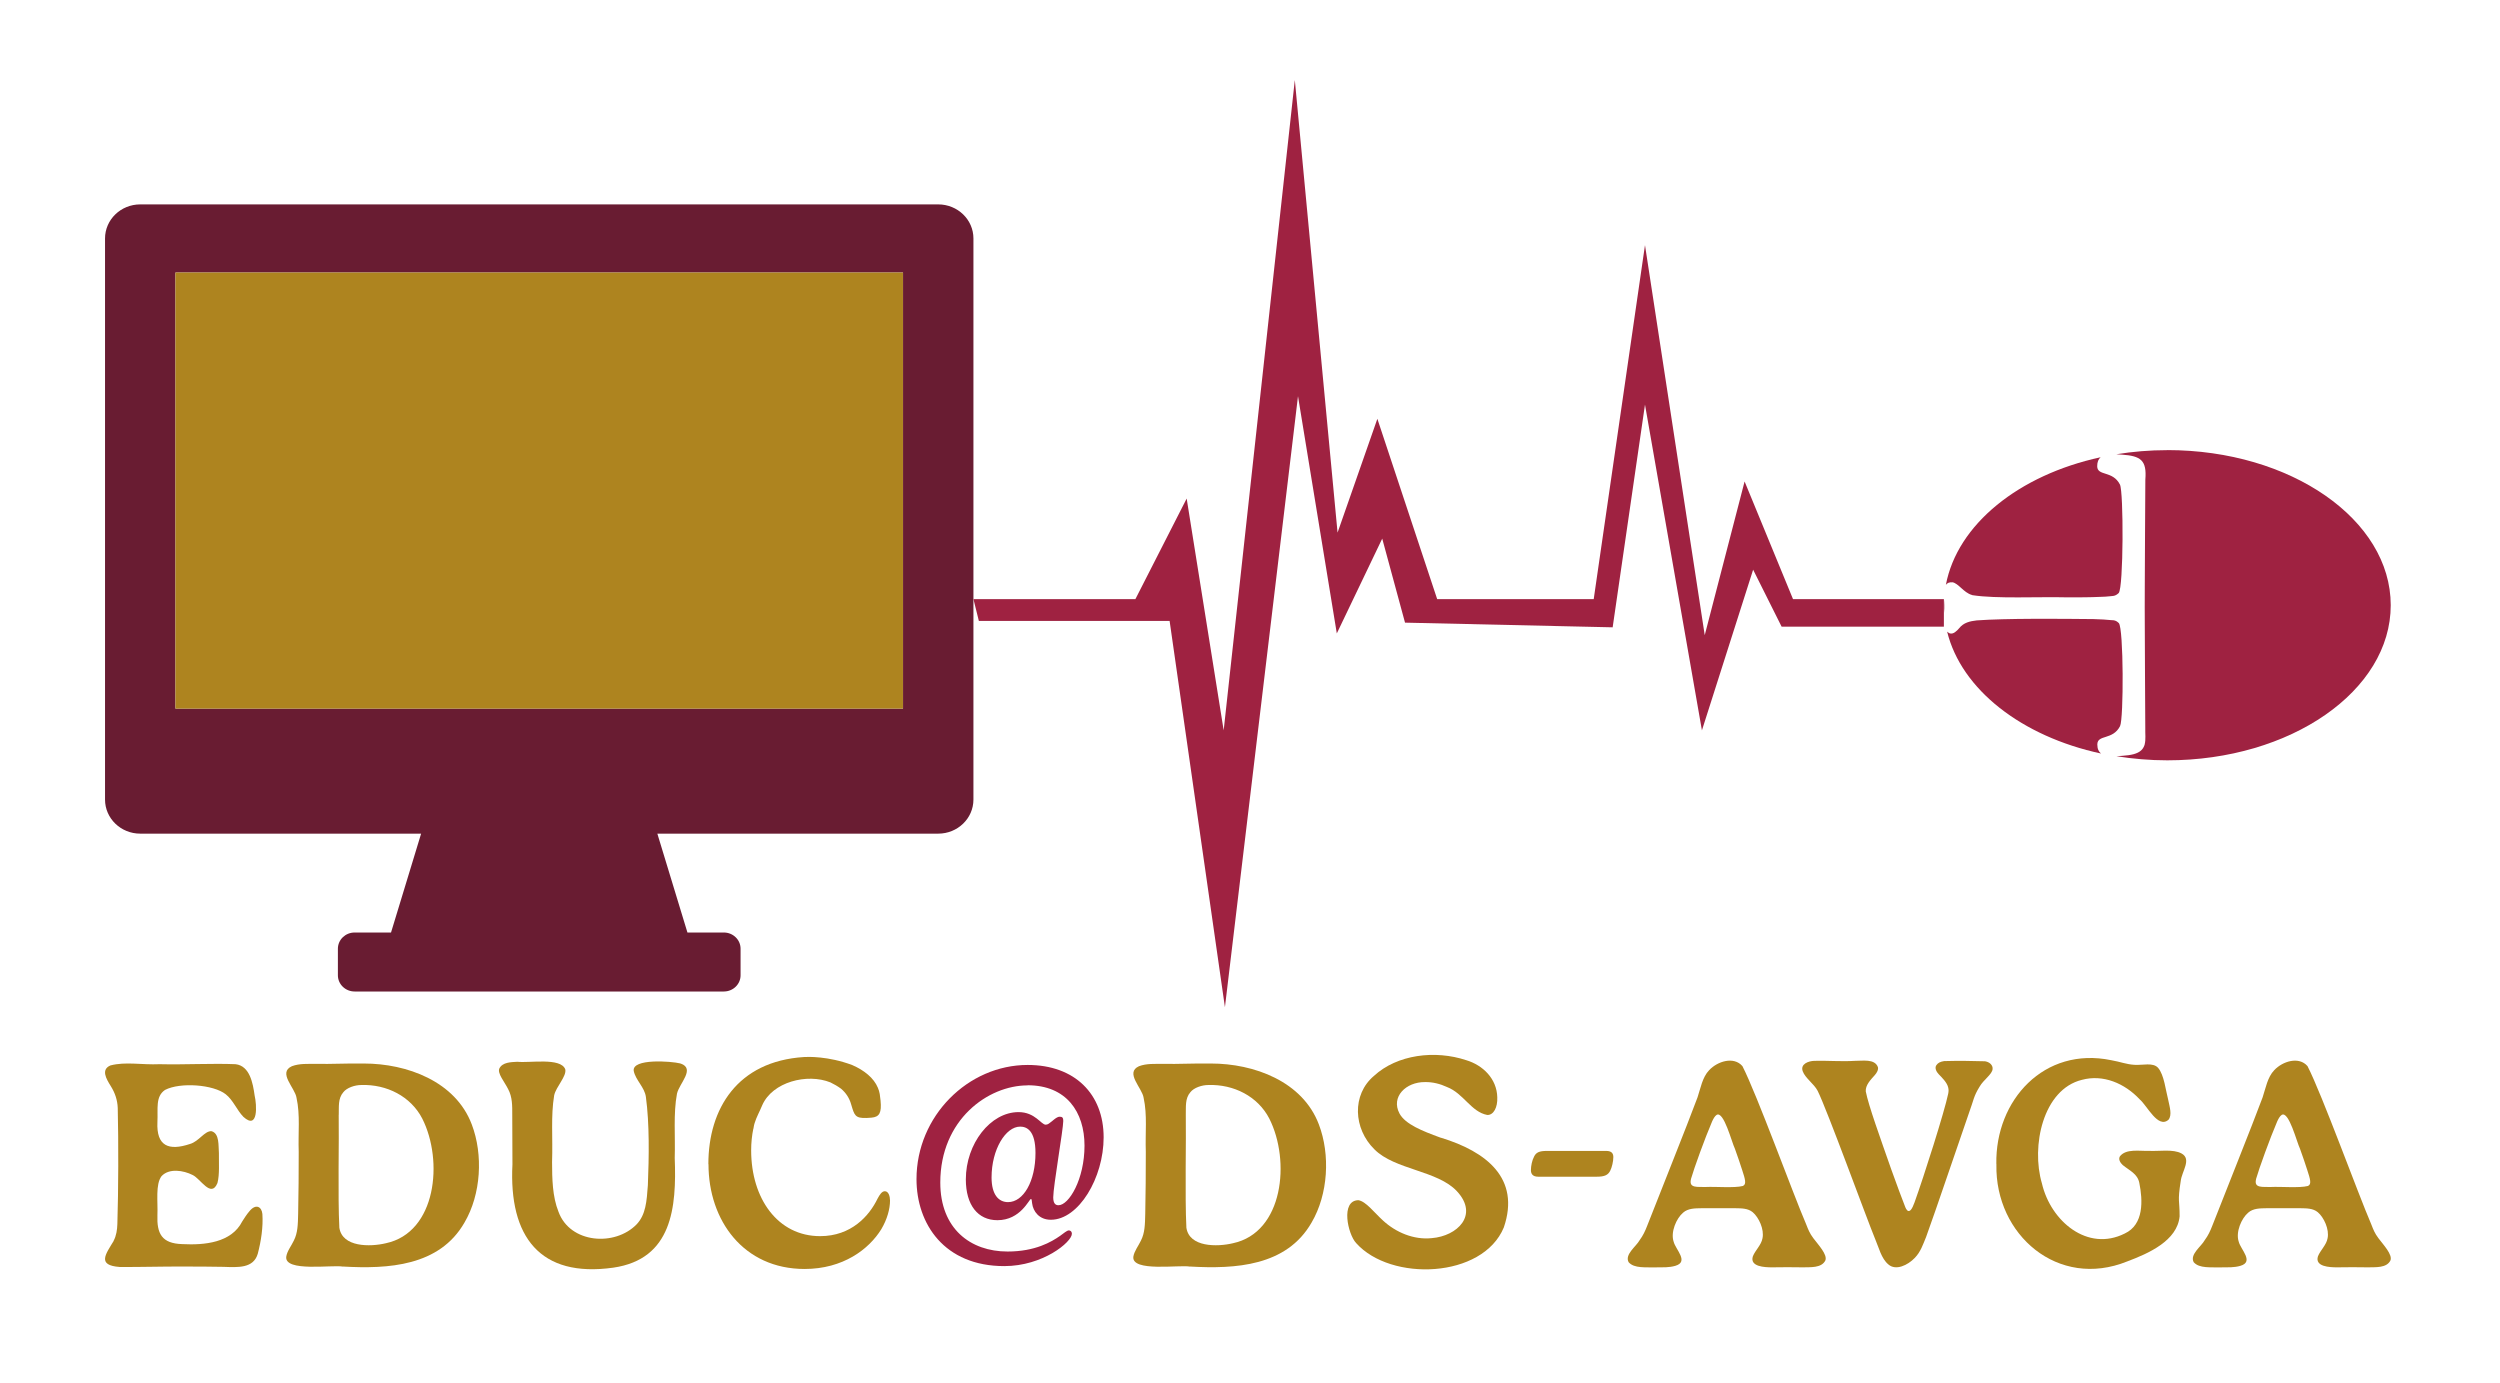
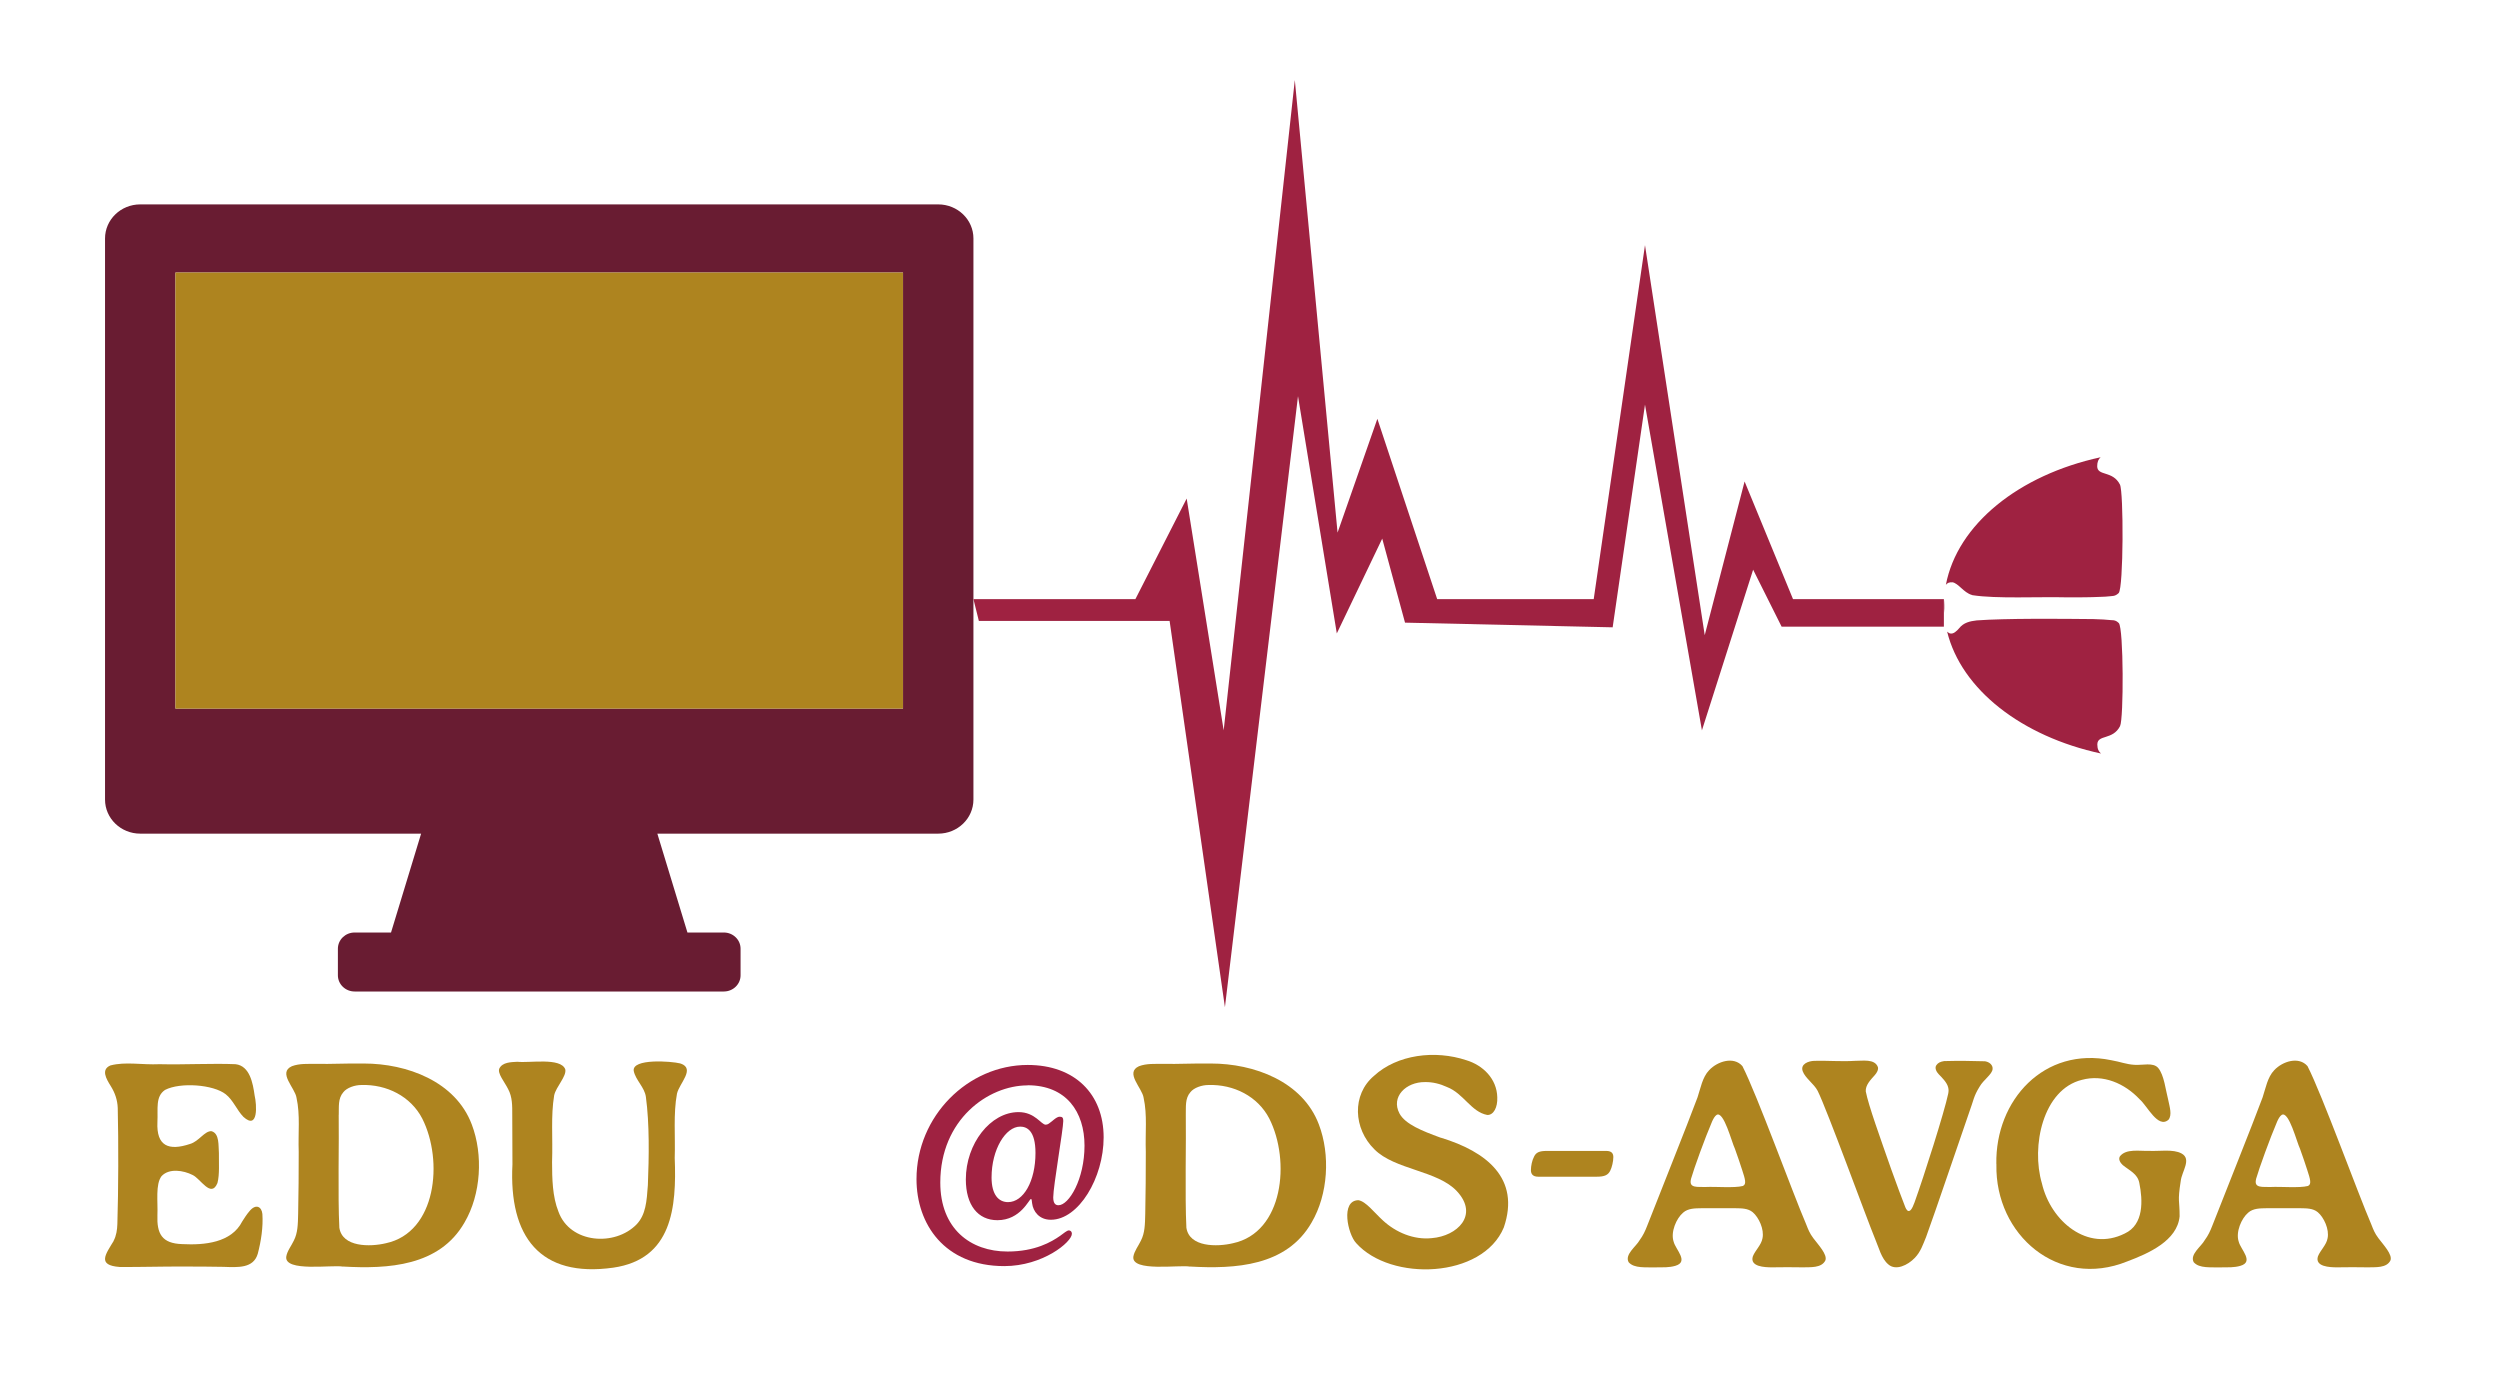
<svg xmlns="http://www.w3.org/2000/svg" id="Capa_1" data-name="Capa 1" viewBox="0 0 401.31 222.08">
  <defs>
    <style>
      .cls-1 {
        fill: none;
      }

      .cls-2 {
        fill: #691c32;
      }

      .cls-3 {
        fill: #9f2241;
      }

      .cls-4 {
        fill: #ae841f;
      }
    </style>
  </defs>
  <g>
    <path class="cls-4" d="M18.24,199.18c.44-.84,.57-1.77,.6-2.71,.17-5.5,.19-13.05,.06-18.62-.05-1.27-.44-2.42-1.11-3.49-.75-1.2-1.61-2.66-.07-3.33,2.45-.64,5-.07,7.91-.2,3.96,.1,8.45-.16,12.19,0,2.28,.27,2.78,3.06,3.05,5,.36,1.54,.61,5.64-1.8,3.45-1.05-1.08-1.63-2.67-2.83-3.62-1.98-1.57-7.3-1.97-9.75-.7-1.57,1.07-1.11,2.99-1.22,5.17-.18,3.85,1.81,4.65,5.24,3.5,1.42-.41,2.33-2.1,3.43-2.05,1.33,.36,1.1,2.36,1.2,3.52-.02,1.47,.12,3.44-.22,4.74l-.03,.1c-1.02,2.43-2.7-.75-3.98-1.33-1.46-.74-3.76-1.12-4.98,.19-1,1.32-.57,4.1-.66,6.24-.11,2.97,.68,4.58,4.01,4.67,3.53,.18,7.86-.2,9.61-3.65,.34-.53,.71-1.12,1.11-1.58,1.05-1.33,2.01-.79,2.12,.4,.14,2.08-.21,4.35-.74,6.37-.69,2.38-3.19,2.19-5.49,2.11-1.97-.03-4.31-.06-6.34-.05-3.32-.02-7.27,.1-10.34,.07-3.66-.27-2.27-2.02-.97-4.17h0Z" />
    <path class="cls-4" d="M55.04,203.32c-1.73-.32-9.4,.9-9.09-1.59,.13-.89,.82-1.74,1.21-2.57,.64-1.24,.66-2.6,.7-4.32,.07-3.13,.09-6.71,.09-9.93-.11-3.11,.26-5.89-.35-8.68-.22-1.59-3.06-4.04-.74-5.08,1.23-.46,2.57-.36,3.88-.37,2.55,.04,5-.1,7.52-.06h.14c6.92,0,14.72,2.86,17.33,9.78,1.85,4.86,1.5,11.21-1.17,15.75-4.02,7.02-12.25,7.47-19.51,7.06h0Zm-.67-24.38c.07,3.99-.15,13.22,.1,18.03v.08c.45,3.19,4.97,3.12,7.47,2.52,8.13-1.73,9.26-13.25,5.85-20-1.85-3.59-5.72-5.53-9.78-5.4-1.06,0-2.34,.44-2.89,1.15-.89,1.02-.7,2.36-.74,3.62h0Z" />
    <path class="cls-4" d="M109.28,170.73c2.37,.84-.25,3.18-.61,4.84-.6,3.2-.25,6.83-.36,10.31,.31,7.95-.41,16.24-9.86,17.61-11.76,1.66-16.79-4.96-16.19-16.58,0-2.49-.02-5.76-.03-7.95,0-1.46,.03-2.86-.67-4.15-.58-1.17-1.75-2.51-1.4-3.3,.52-1.01,1.86-1.01,2.89-1.07,1.98,.22,6.96-.72,7.69,1.21,.25,1.1-1.49,2.81-1.78,4.17-.56,3.36-.2,6.76-.34,10.74,.01,2.63,.05,5.51,1.03,7.95,1.85,5.1,9.06,5.62,12.55,2.02,1.47-1.56,1.61-3.66,1.8-6.3,.18-4.55,.27-9.79-.32-14.16-.21-1.54-1.66-2.7-1.95-4.16-.31-2.04,6.05-1.56,7.44-1.21l.1,.04h0Z" />
-     <path class="cls-4" d="M113.71,186.87c0-8.91,4.68-16.51,15.34-17.19,.55-.04,3.89-.17,7.76,1.29,1.91,.83,3.46,2.07,4.11,3.64,.14,.32,.24,.66,.3,1.01,.06,.38,.1,.72,.13,1.04,.19,1.95-.16,2.64-1.46,2.75-.29,.03-.54,.04-.77,.05-1.88,.07-1.97-.45-2.48-2.15-.29-1.05-.86-1.89-1.62-2.54-.55-.4-1.13-.74-1.72-1.02-3.73-1.5-9.3-.08-10.94,3.66-.38,.94-.93,1.9-1.22,2.86-.07,.22-.12,.43-.15,.64-.01,.09-.03,.18-.04,.26h-.02c-.23,1.11-.35,2.29-.35,3.49,0,7.72,4.26,13.77,11.07,13.77,5,0,7.88-3.24,9.22-6.02,.33-.62,.69-1.19,1.17-1.19,.6,0,.83,.83,.83,1.5,0,1.33-.45,3-1.4,4.6-1.98,3.21-6.14,6.38-12.31,6.38-9.81,0-15.43-7.79-15.43-16.81Z" />
    <path class="cls-3" d="M164.95,174.23c-6.34,0-14.01,5.5-14.01,15.6,0,7.41,4.84,11.07,10.8,11.07,4.46,0,7.07-1.57,8.41-2.5,.61-.43,1.11-.89,1.43-.89,.2,0,.48,.14,.48,.55,0,1.3-4.64,5.18-10.85,5.18-9.62,0-14.09-6.77-14.09-13.96,0-10.12,8.27-18.33,17.85-18.33,7.55,0,12.19,4.66,12.19,11.62,0,6.5-4,13.23-8.48,13.23-1.86,0-2.84-1.34-3-2.64-.05-.45-.07-.7-.18-.7-.3,0-1.66,3.41-5.39,3.41-3.14,0-5.07-2.43-5.07-6.55,0-5.75,3.96-10.8,8.46-10.8,2.66,0,3.62,2.02,4.36,2.02,.36,0,.61-.25,1-.55,.5-.41,.84-.73,1.27-.73s.55,.2,.55,.68c0,1.34-1.61,10.5-1.61,12.26,0,.98,.36,1.27,.84,1.27,1.68,0,4.18-4.16,4.18-9.57s-2.91-9.69-9.14-9.69h0Zm1.27,10.85c0-3.61-1.39-4.23-2.46-4.23-2.32,0-4.59,3.64-4.59,8.16,0,2.8,1.16,3.96,2.64,3.96,2.48,0,4.41-3.34,4.41-7.89Z" />
    <path class="cls-4" d="M191.02,203.32c-1.73-.32-9.4,.9-9.09-1.59,.14-.89,.82-1.74,1.21-2.57,.64-1.24,.66-2.6,.7-4.32,.07-3.13,.09-6.71,.09-9.93-.11-3.11,.26-5.89-.35-8.68-.22-1.59-3.06-4.04-.74-5.08,1.23-.46,2.57-.36,3.88-.37,2.55,.04,5-.1,7.52-.06h.14c6.92,0,14.72,2.86,17.33,9.78,1.85,4.86,1.5,11.21-1.17,15.75-4.02,7.02-12.25,7.47-19.51,7.06h0Zm-.58-6.35v.08c.45,3.19,4.97,3.12,7.47,2.52,8.13-1.73,9.26-13.25,5.85-20-1.85-3.59-5.72-5.53-9.78-5.4-1.06,0-2.34,.44-2.89,1.15-.89,1.02-.7,2.36-.74,3.62,.07,3.99-.15,13.22,.09,18.03Z" />
    <path class="cls-4" d="M231.33,182.64c7.21,2.2,12.77,6.48,10.07,14.39-3.39,8.21-18.15,8.75-23.71,2.51-1.33-1.42-2.54-6.83,.36-6.88,1.22,.19,2.52,1.96,3.95,3.26,2.06,1.9,4.94,3.14,7.84,2.83,4.08-.33,7.6-3.69,4.03-7.53-3.1-3.34-10-3.44-13.24-6.72-3.38-3.31-3.66-8.77-.07-11.8,3.73-3.43,9.8-4.18,14.82-2.51,2.66,.8,4.9,2.97,4.97,5.95,.07,1.62-.59,2.87-1.6,2.84-2.6-.48-3.81-3.47-6.48-4.49-1.09-.51-2.31-.81-3.5-.79-3.09-.04-5.53,2.38-4.12,5.04,.93,1.74,3.73,2.83,6.48,3.84l.2,.07h0Z" />
    <path class="cls-4" d="M246.91,188.89c-.91,0-1.16-.5-1.16-1.05,0-.66,.18-1.57,.5-2.16,.32-.68,.82-.93,2.09-.93h9.5c.96,0,1.14,.5,1.14,1,0,.68-.23,1.66-.5,2.18-.34,.68-.89,.96-2.14,.96h-9.44Z" />
    <path class="cls-4" d="M265.96,203.45c-1.76-.05-3.63,.2-4.53-.84-.66-1.25,1.22-2.52,1.77-3.53,.56-.76,.89-1.48,1.22-2.33,1.62-4.16,6.54-16.44,8.06-20.56l.03-.09c.47-1.39,.76-3.18,1.85-4.31,1.34-1.43,3.95-2.26,5.34-.65,2.35,4.58,8.1,20.45,10.24,25.41,.34,.86,.53,1.39,1.15,2.22,.73,.99,2.31,2.63,1.92,3.57-.62,1.24-2.41,1.06-3.61,1.1-1.59-.03-3.35-.03-4.95,0-1.17,0-3.62-.09-3.07-1.78,.39-.97,1.35-1.8,1.54-2.88,.31-1.43-.59-3.36-1.56-4.18-.77-.65-1.82-.63-2.79-.65-1.58,0-3.89,0-5.43,0-1.04,.02-2.16,0-2.97,.72-1.08,.92-2.03,3.12-1.51,4.66,.33,1.29,2.5,3.22,.26,3.87-1,.29-1.92,.23-2.96,.24h0Zm5.48-14.15c-.36,1.46,1.04,1.2,2.36,1.24,1.63-.08,4.59,.19,5.96-.16l.06-.03c.56-.28,.3-1.12-.14-2.47-.31-.99-.74-2.23-1.19-3.49-.5-1-1.77-6.08-2.92-5.43-.32,.2-.56,.68-.74,1.07-1.14,2.66-2.89,7.48-3.4,9.26h0Z" />
    <path class="cls-4" d="M319.86,171.6c-.06,.86-1.44,1.7-2.09,2.84-.97,1.56-.94,2.14-1.7,4.21-1.75,5.01-5.3,15.57-6.88,19.9-.51,1.25-.88,2.38-1.79,3.34-1.18,1.25-3.1,2.11-4.26,1.09-1.15-.94-1.56-2.78-2.11-4.03-1.44-3.49-7.7-20.72-9.25-23.84-.6-1.15-1.99-2.03-2.4-3.15-.42-1.16,.92-1.65,1.89-1.67,2.02-.06,4.36,.14,6.48,0,1.19,.02,3.2-.38,3.7,1.01,.11,.42-.18,.92-.49,1.27-.72,.8-1.52,1.63-1.46,2.62,.43,2.26,2.33,7.48,4.08,12.49,.92,2.55,1.75,4.81,2.27,6.11,.14,.33,.4,.82,.79,.51,.32-.27,.52-.86,.69-1.29,1.54-4.28,4.79-14.51,5.4-17.43,.07-.36,.1-.65-.01-1.05-.18-.75-.96-1.53-1.5-2.08-.38-.39-.7-1.01-.39-1.46,.29-.41,.65-.56,1.25-.66,2.2-.06,4.42-.04,6.54,.03l.12,.02c.6,.12,1.18,.57,1.12,1.22Z" />
    <path class="cls-4" d="M320.46,186.83c-.18-10.22,7.67-18.88,18.45-16.64,1.49,.26,2.4,.66,3.71,.74,1.35,.09,2.99-.43,3.81,.49,.97,1.13,1.22,3.63,1.63,5.18,.22,1.09,.64,2.38,.04,3.14-1.69,1.5-3.41-2.24-4.64-3.28-2.39-2.55-5.84-4.04-9.26-3.12-6.26,1.54-8.19,10.65-6.42,16.64,1.42,6.08,7.34,11.02,13.29,8.03,3.09-1.43,2.91-5.32,2.34-8.13-.29-1.47-1.56-1.96-2.66-2.86-.38-.35-.74-.9-.46-1.39,.98-1.28,3.16-.83,4.61-.89,1.65,.1,3.92-.33,5.29,.42,1.67,.91,.04,2.87-.13,4.42-.54,3.43-.17,3.03-.18,5.68-.38,3.91-4.97,5.94-8.41,7.23-11.1,4.49-21.22-4.27-21-15.53v-.12h0Z" />
    <path class="cls-4" d="M356.67,203.45c-1.76-.05-3.63,.2-4.53-.84-.66-1.25,1.22-2.52,1.77-3.53,.56-.76,.89-1.48,1.22-2.33,1.62-4.16,6.54-16.44,8.06-20.56l.03-.09c.47-1.39,.76-3.18,1.85-4.31,1.34-1.43,3.95-2.26,5.34-.65,2.35,4.58,8.1,20.45,10.24,25.41,.34,.86,.53,1.39,1.15,2.22,.73,.99,2.31,2.63,1.92,3.57-.62,1.24-2.41,1.06-3.61,1.1-1.59-.03-3.35-.03-4.95,0-1.17,0-3.62-.09-3.07-1.78,.39-.97,1.35-1.8,1.54-2.88,.31-1.43-.59-3.36-1.56-4.18-.77-.65-1.82-.63-2.79-.65-1.58,0-3.89,0-5.43,0-1.04,.02-2.16,0-2.97,.72-1.08,.92-2.03,3.12-1.51,4.66,.33,1.29,2.5,3.22,.26,3.87-1,.29-1.92,.23-2.96,.24h0Zm5.48-14.15c-.36,1.46,1.04,1.2,2.36,1.24,1.63-.08,4.59,.19,5.96-.16l.06-.03c.56-.28,.3-1.12-.14-2.47-.31-.99-.74-2.23-1.19-3.49-.5-1-1.77-6.08-2.92-5.43-.32,.2-.56,.68-.74,1.07-1.14,2.66-2.89,7.48-3.4,9.26h0Z" />
  </g>
  <g>
    <path class="cls-2" d="M150.61,32.81H22.51c-3.12,0-5.65,2.45-5.65,5.47v90.07c0,3.02,2.53,5.47,5.65,5.47h45.09l-4.83,15.87h-5.84c-1.49,0-2.69,1.17-2.69,2.6v4.27c0,1.43,1.2,2.6,2.69,2.6h59.26c1.49,0,2.69-1.17,2.69-2.6v-4.27c0-1.43-1.2-2.6-2.69-2.6h-5.84l-4.83-15.87h45.09c3.12,0,5.65-2.45,5.65-5.47V38.28c0-3.02-2.53-5.47-5.65-5.47h0Zm-5.65,80.94H28.16V43.75h116.8V113.76h0Z" />
    <polygon class="cls-3" points="156.26 96.17 182.26 96.17 190.49 80.03 196.43 117.24 207.85 12.85 214.71 85.5 221.1 67.23 230.7 96.17 255.83 96.17 264.06 39.35 273.65 101.96 280.05 77.29 287.82 96.17 312.04 96.17 312.04 100.59 285.99 100.59 281.42 91.45 273.2 117.24 264.06 64.95 258.87 100.7 225.54 99.95 221.88 86.46 214.59 101.68 208.36 63.6 196.63 161.68 187.75 99.67 157.13 99.67 156.26 96.17" />
    <g>
      <path class="cls-3" d="M312.07,96.25c-.02,.3-.03,.6-.03,.91,0,.41,.02,.82,.04,1.23,.06-1.22,.01-1.49-.01-2.14Z" />
      <path class="cls-3" d="M313.39,93.46c1,.17,1.81,1.66,3.13,2.04l.1,.04c3.83,.6,10.55,.23,15.31,.35,1.79,0,3.51,0,5.26-.08,.25-.01,.5-.02,.75-.03,1.24-.14,1.52,.01,2.16-.58,.78-.84,.8-16.26,.2-17.42-1.16-2.28-3.63-1.31-3.65-2.93,0-.7,.2-1.15,.55-1.45-13.12,2.84-23,10.78-24.84,20.48,.21-.28,.54-.45,1.03-.4Z" />
      <path class="cls-3" d="M336.67,119.49c.02-1.62,2.49-.65,3.65-2.93,.59-1.17,.58-15.7-.2-16.54-.08-.07-.15-.14-.22-.19-.06-.04-.12-.08-.17-.11,0,0-.02-.01-.03-.02-.07-.04-.13-.06-.2-.08,0,0,0,0,0,0-.07-.02-.14-.04-.21-.05-.18,0-.35-.01-.47-.03-.55-.07-1.67-.13-2.76-.16-5.52-.06-14.09-.13-18.75,.21-1.1,.13-2.1,.35-2.82,1.26-.37,.43-.93,1.01-1.52,.82-.17-.08-.3-.18-.41-.28,2.28,9.29,11.97,16.83,24.7,19.57-.36-.29-.59-.74-.59-1.46Z" />
-       <path class="cls-3" d="M347.9,72.26c-2.82,0-5.55,.23-8.18,.66,.3,.02,.6,.04,.89,.06,3.03,.21,4.02,.89,3.77,4-.03,1.7-.07,15.04-.09,17.06-.01,1.1-.02,2.24-.01,3.4,0,.99,0,1.92,.01,2.83,.02,1.86,.05,15.02,.08,16.65-.03,.84,.11,1.76-.1,2.58,0,0,0,.01,0,.02-.02,.06-.04,.11-.06,.17-.12,.31-.28,.56-.5,.76-.6,.56-1.59,.78-3.08,.88h0c-.3,.02-.6,.05-.9,.06,2.63,.42,5.36,.66,8.17,.66,19.81,0,35.87-11.15,35.87-24.9s-16.06-24.9-35.87-24.9Z" />
    </g>
    <polygon class="cls-4" points="144.95 113.75 28.16 113.75 28.16 43.75 144.95 43.75 144.95 113.76 144.95 113.75" />
  </g>
-   <rect class="cls-1" width="401.31" height="222.08" />
</svg>